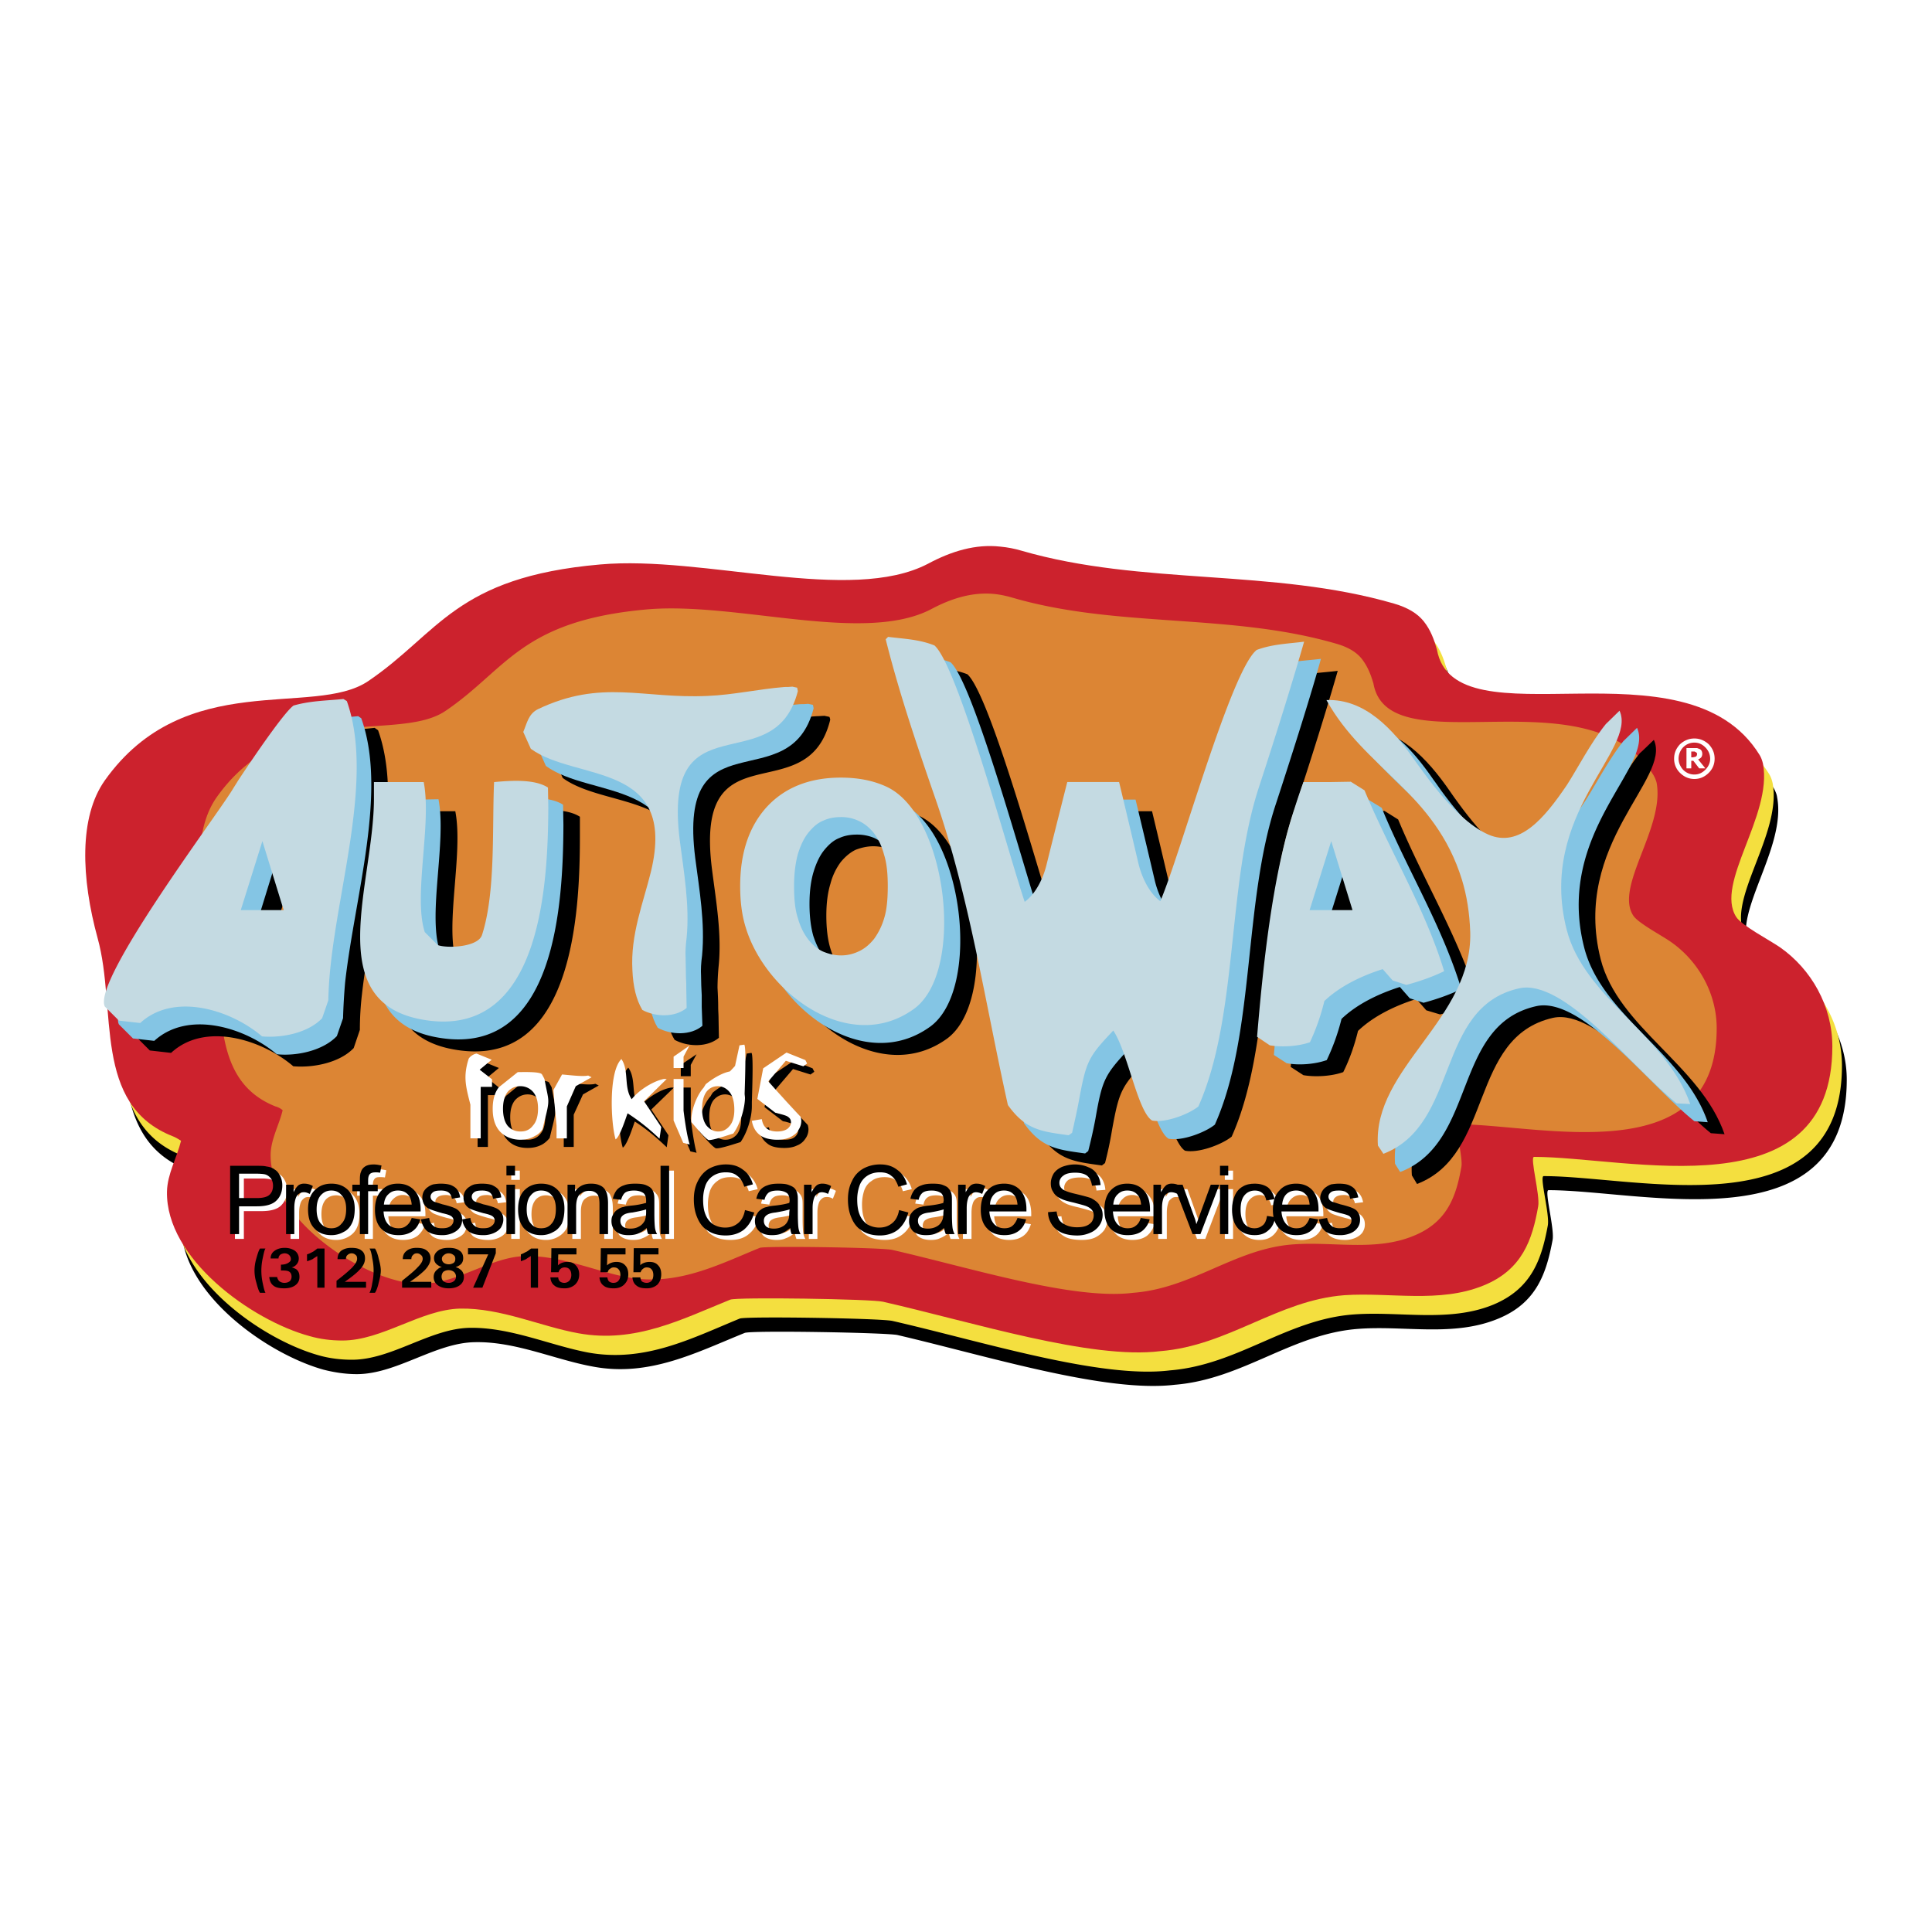
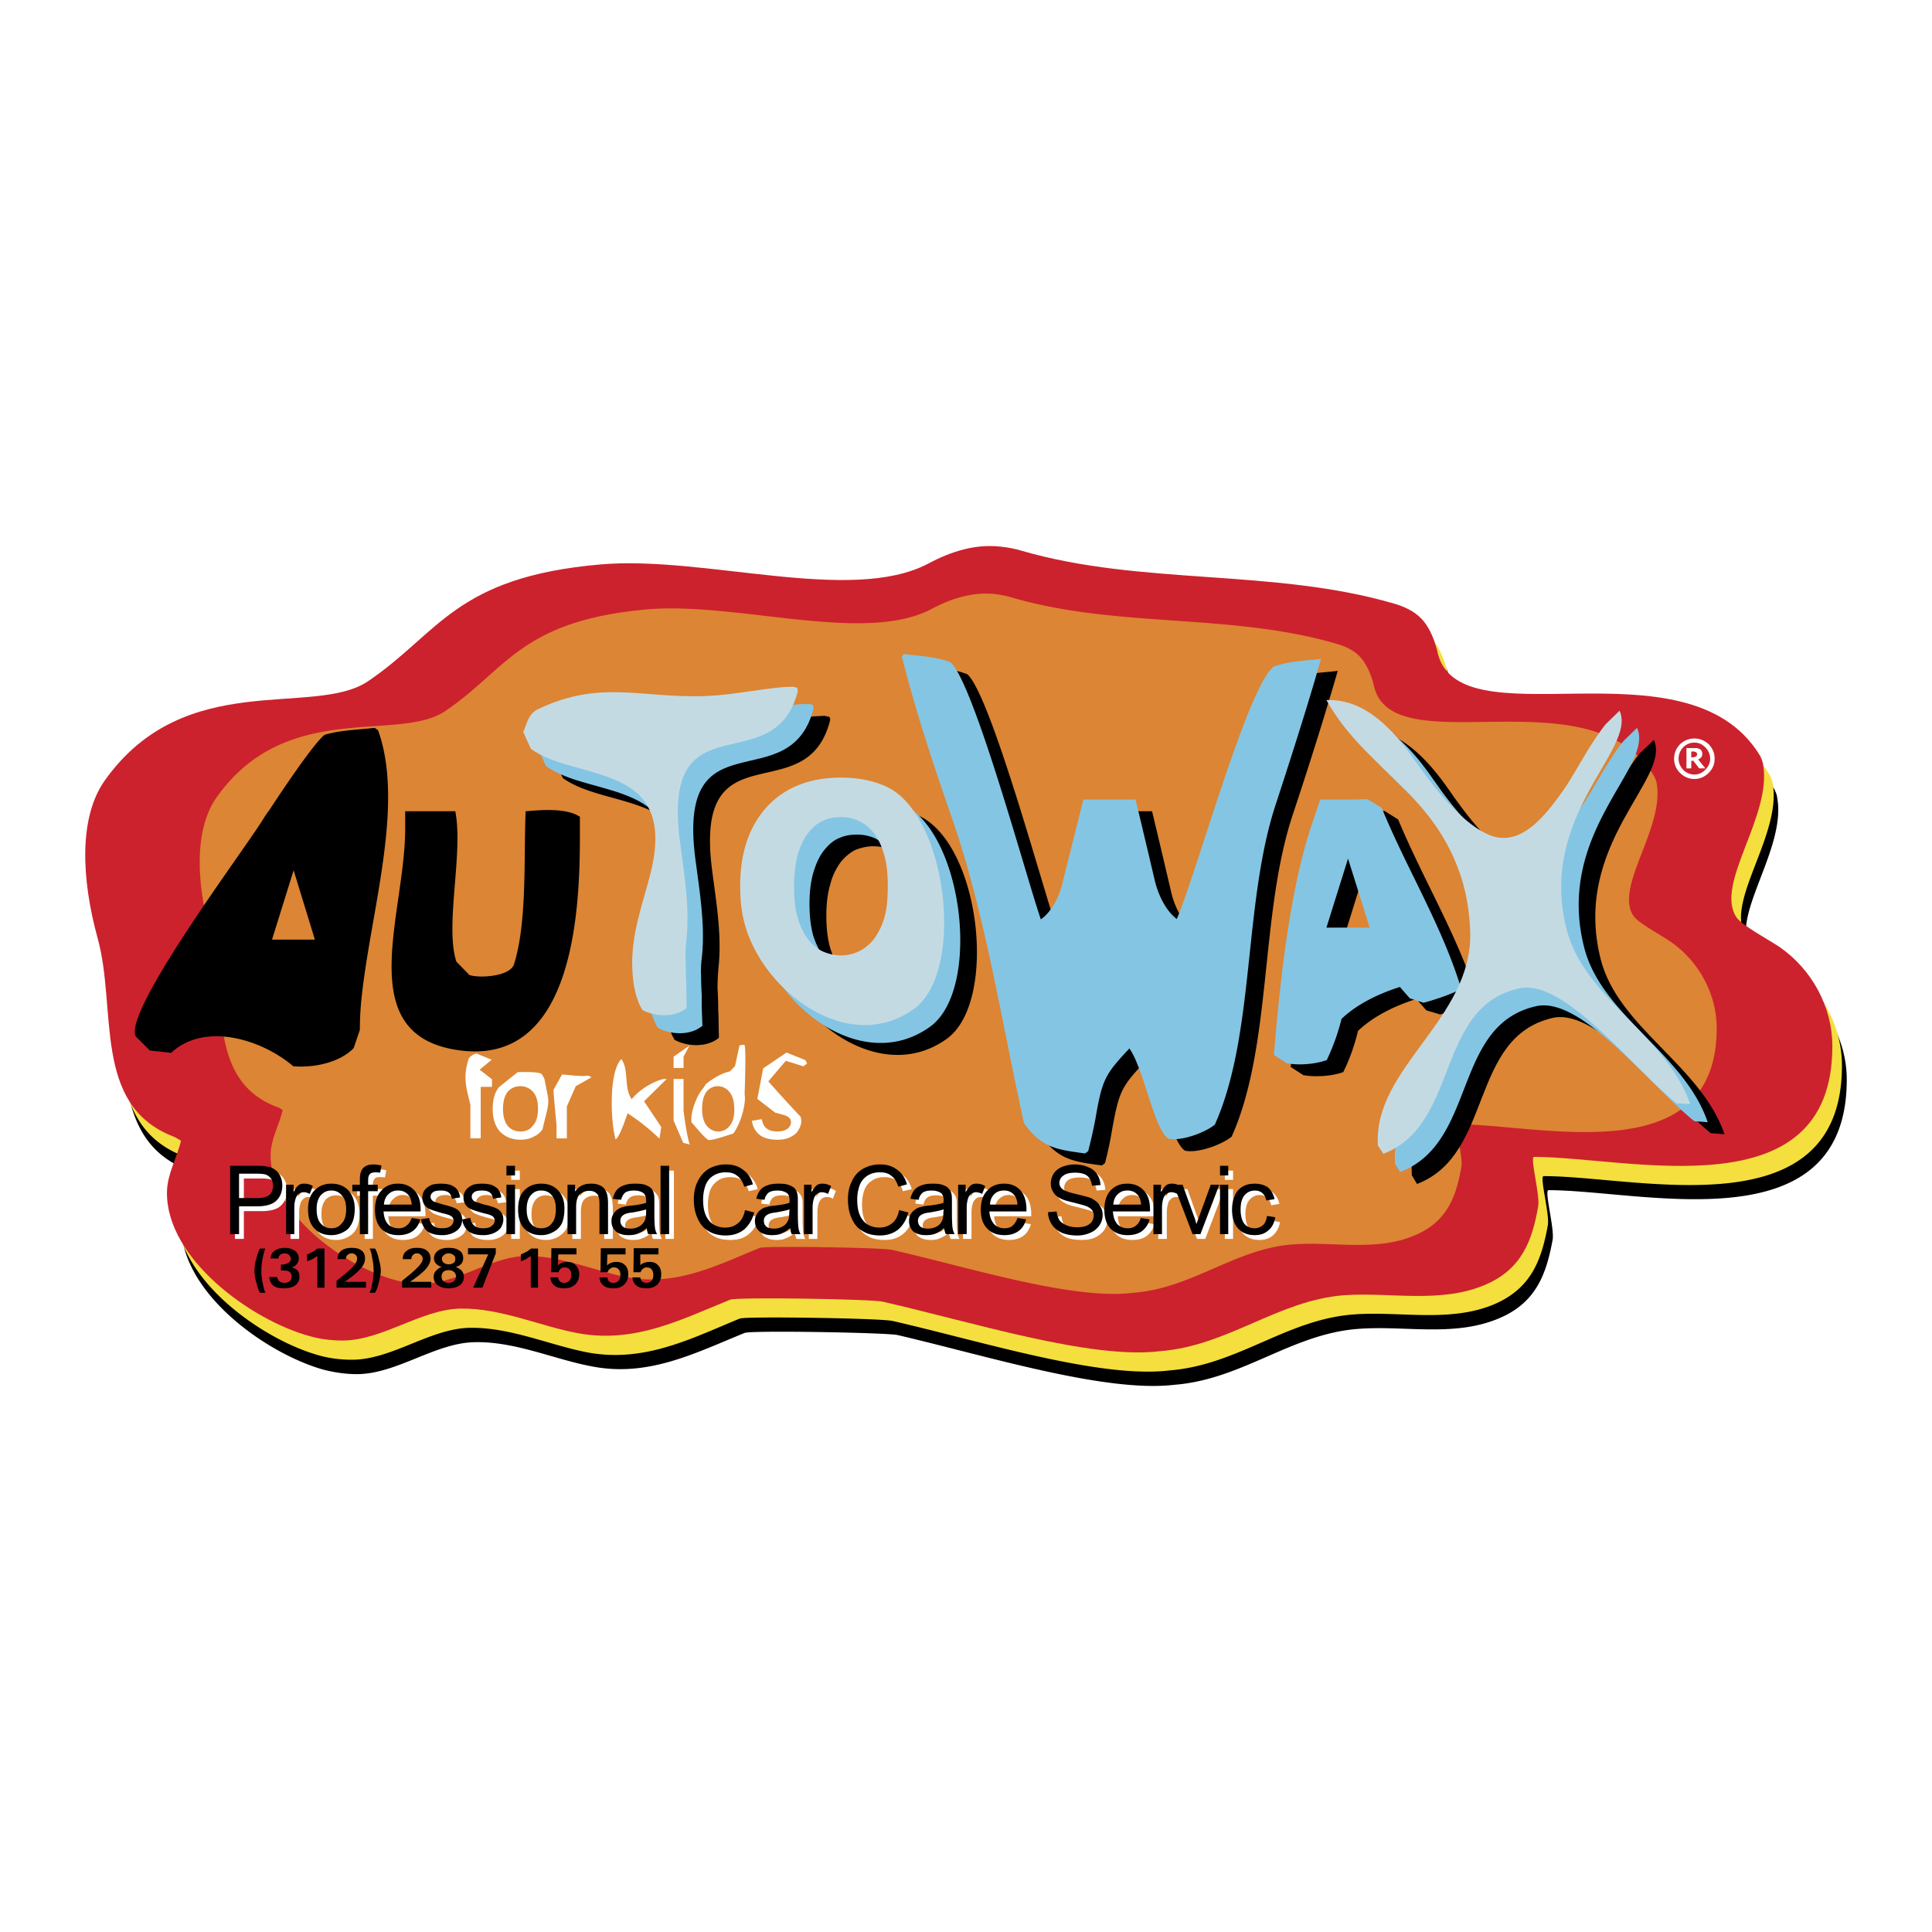
<svg xmlns="http://www.w3.org/2000/svg" width="2500" height="2500" viewBox="0 0 192.756 192.756">
  <g fill-rule="evenodd" clip-rule="evenodd">
    <path fill="#fff" d="M0 0h192.756v192.756H0V0z" />
    <path d="M143.467 65.289c.719.891 1.062 1.883 1.336 2.876 1.713 9.623 24.793-1.472 32.189 10.513.137.274.273.548.309.856.992 5.171-4.795 11.951-2.637 15.273.547.856 3.355 2.33 4.314 3.013 3.15 2.191 5.273 5.926 5.273 9.896 0 16.609-20.375 11.027-29.758 11.027-.445 0 .615 3.836.41 4.965-.615 3.289-1.574 6.301-5.479 7.877-4.418 1.814-9.314.65-13.869.994-6.678.479-11.541 5.033-18.355 5.58-6.918.822-18.697-2.875-27.669-4.965-1.165-.24-14.657-.479-15.239-.205-4.828 1.951-9.52 4.418-15.136 3.355-3.801-.686-7.739-2.533-11.814-2.432-3.938.068-7.773 3.186-11.746 3.186-1.13 0-2.26-.172-3.321-.445-5.753-1.609-14.314-7.74-14.177-14.451.034-1.746.993-3.391 1.37-5.068a4.521 4.521 0 0 0-.822-.445c-8.013-3.15-5.513-12.705-7.465-19.725-1.644-6.027-1.917-12.123.719-15.787 8.013-11.266 20.821-6.198 26.266-9.862 7.054-4.794 8.629-10.376 23.149-11.678 10.375-.925 24.964 3.972 32.703-.068 2.363-1.233 4.76-1.986 7.191-1.712.754.069 1.473.24 2.158.411 12.02 3.527 25.031 1.747 37.154 5.273 1.372.412 2.329.994 2.946 1.748z" />
    <path d="M142.986 63.884c.721.891 1.062 1.884 1.336 2.843 1.748 9.657 24.793-1.473 32.191 10.513.17.274.273.582.342.891.959 5.137-4.828 11.917-2.672 15.239.549.856 3.357 2.329 4.314 3.014 3.186 2.227 5.275 5.924 5.275 9.932 0 16.574-20.377 11.025-29.76 11.025-.445 0 .617 3.801.412 4.932-.617 3.322-1.576 6.301-5.48 7.91-4.383 1.781-9.314.617-13.869.959-6.678.48-11.539 5.033-18.354 5.582-6.918.855-18.697-2.877-27.67-4.932-1.164-.273-14.622-.479-15.239-.24-4.829 1.986-9.486 4.418-15.136 3.391-3.801-.719-7.739-2.533-11.814-2.465-3.938.068-7.773 3.184-11.746 3.184-1.13 0-2.26-.137-3.322-.443-5.753-1.611-14.314-7.74-14.177-14.453.035-1.711.993-3.355 1.404-5.033a2.941 2.941 0 0 0-.856-.445c-8.013-3.184-5.513-12.738-7.465-19.758-1.643-5.996-1.883-12.092.72-15.79 8.013-11.267 20.855-6.198 26.266-9.862C44.74 65.084 46.35 59.502 60.835 58.2c10.376-.924 24.965 4.007 32.704-.068 2.363-1.233 4.76-1.986 7.192-1.712.752.068 1.471.24 2.156.445 12.055 3.493 25.033 1.747 37.156 5.274 1.404.376 2.328.992 2.943 1.745z" fill="#f4df3f" />
    <path d="M142.029 61.967c.719.891 1.061 1.883 1.334 2.842 1.748 9.657 24.828-1.438 32.191 10.513.17.274.273.583.342.891.959 5.171-4.828 11.917-2.672 15.273.549.856 3.357 2.329 4.35 3.014 3.15 2.192 5.24 5.89 5.24 9.897 0 16.607-20.377 11.025-29.76 11.025-.445 0 .617 3.836.412 4.932-.582 3.322-1.576 6.336-5.48 7.91-4.383 1.781-9.279.65-13.869.959-6.643.514-11.539 5.035-18.354 5.582-6.918.855-18.664-2.877-27.67-4.932-1.13-.273-14.622-.479-15.238-.205-4.829 1.953-9.486 4.383-15.137 3.355-3.801-.684-7.705-2.533-11.814-2.465-3.938.104-7.773 3.186-11.745 3.186-1.13 0-2.227-.139-3.288-.445-5.787-1.576-14.348-7.74-14.211-14.418.035-1.746.994-3.391 1.404-5.068-.273-.17-.548-.342-.821-.445-8.048-3.15-5.548-12.703-7.5-19.758-1.644-5.993-1.883-12.089.719-15.753 8.013-11.266 20.855-6.232 26.266-9.896 7.088-4.794 8.664-10.376 23.149-11.643 10.376-.925 24.964 3.972 32.704-.069 2.363-1.267 4.76-1.986 7.225-1.712.719.068 1.439.206 2.123.411 12.055 3.493 25.033 1.746 37.156 5.273 1.403.41 2.327.992 2.944 1.746z" fill="#cc222d" />
    <path d="M135.865 65.734c.615.788.924 1.644 1.164 2.466 1.506 8.39 21.539-1.268 27.943 9.143.137.24.24.479.309.753.82 4.486-4.213 10.376-2.33 13.252.48.753 2.912 2.021 3.768 2.637 2.74 1.917 4.555 5.138 4.555 8.595 0 14.418-17.67 9.59-25.82 9.59-.41 0 .547 3.32.342 4.279-.514 2.877-1.369 5.48-4.76 6.85-3.801 1.576-8.082.549-12.02.855-5.787.412-10.033 4.383-15.957 4.828-5.994.754-16.233-2.498-24.041-4.279-.993-.24-12.705-.412-13.219-.205-4.177 1.711-8.253 3.834-13.149 2.945-3.288-.617-6.712-2.193-10.239-2.123-3.425.066-6.746 2.738-10.205 2.738-.993 0-1.952-.102-2.876-.377-5.034-1.369-12.431-6.711-12.328-12.533.034-1.506.856-2.945 1.198-4.383a1.8 1.8 0 0 0-.719-.377c-6.952-2.773-4.794-11.061-6.472-17.157-1.438-5.205-1.644-10.513.616-13.698 6.952-9.794 18.081-5.411 22.807-8.595 6.129-4.144 7.5-9.006 20.101-10.137 9.007-.787 21.677 3.493 28.389-.034 2.055-1.096 4.145-1.712 6.268-1.507.65.069 1.266.206 1.848.377 10.48 3.048 21.746 1.507 32.293 4.589 1.198.343 2.021.857 2.534 1.508z" fill="#dc8534" />
    <path d="M23.44 123.607v-6.814h2.568c.445 0 .788 0 1.028.033.342.068.616.172.856.344.24.137.411.375.548.65.137.273.206.582.206.924 0 .582-.171 1.062-.548 1.473-.377.41-1.027.617-2.021.617H24.33v2.773h-.89zm.89-3.595h1.781c.582 0 .993-.104 1.233-.309.24-.24.376-.514.376-.924 0-.275-.068-.549-.205-.721-.171-.205-.343-.342-.583-.41a4.377 4.377 0 0 0-.856-.068H24.33v2.432zM28.987 123.607v-4.967h.753v.789c.205-.377.376-.582.548-.719.171-.104.342-.172.548-.172.274 0 .582.102.856.273l-.308.787a1.054 1.054 0 0 0-.616-.17c-.171 0-.342.033-.479.17a.88.88 0 0 0-.308.445c-.103.309-.137.617-.137.994v2.568h-.857v.002zM31.213 121.141c0-.924.274-1.609.753-2.055a2.514 2.514 0 0 1 1.575-.547c.685 0 1.233.24 1.678.686.411.443.65 1.061.65 1.848 0 .617-.103 1.131-.308 1.508-.171.342-.445.615-.822.822a2.404 2.404 0 0 1-1.198.307c-.685 0-1.267-.205-1.678-.65-.445-.447-.65-1.097-.65-1.919zm.856 0c0 .617.137 1.096.411 1.404.274.344.651.48 1.062.48.411 0 .753-.137 1.027-.48.274-.309.445-.787.445-1.438 0-.617-.171-1.062-.445-1.369-.273-.344-.616-.48-1.027-.48-.411 0-.788.137-1.062.445-.273.342-.411.787-.411 1.438zM36.384 123.607v-4.314h-.753v-.652h.753v-.514c0-.342.034-.582.068-.719.103-.238.24-.41.445-.547.205-.137.479-.207.856-.207.24 0 .479.035.788.104l-.137.719c-.171-.033-.343-.033-.514-.033-.24 0-.411.033-.514.17-.103.104-.171.309-.171.584v.443h.959v.652h-.959v4.314h-.821zM41.521 121.998l.89.137a2.306 2.306 0 0 1-.753 1.164c-.377.273-.856.41-1.438.41-.719 0-1.267-.205-1.712-.65-.411-.445-.616-1.061-.616-1.883s.205-1.473.616-1.918c.445-.479.993-.719 1.678-.719.65 0 1.198.24 1.609.686.445.443.65 1.096.65 1.916v.207h-3.698c.035.547.171.959.445 1.266.274.275.617.412 1.027.412.309 0 .583-.068.788-.24.24-.173.411-.411.514-.788zm-2.739-1.336h2.773c-.034-.41-.137-.719-.343-.924-.239-.344-.582-.514-1.027-.514-.377 0-.685.137-.959.41-.273.241-.411.583-.444 1.028zM42.48 122.135l.821-.137c.035.342.171.582.377.752.24.207.514.275.891.275.411 0 .685-.068.89-.24a.715.715 0 0 0 .274-.549.537.537 0 0 0-.274-.445c-.103-.068-.376-.17-.856-.273-.617-.17-1.027-.309-1.267-.41a1.244 1.244 0 0 1-.548-.48 1.302 1.302 0 0 1-.171-.65c0-.205.034-.41.137-.615.103-.172.24-.344.411-.48.137-.068.308-.17.548-.24.206-.068.445-.102.719-.102.377 0 .719.068 1.027.172.274.137.514.273.65.479.137.172.24.445.274.754l-.822.102a.89.89 0 0 0-.308-.582 1.233 1.233 0 0 0-.753-.238c-.376 0-.65.068-.822.205-.171.137-.24.273-.24.445 0 .102.034.205.103.309.068.068.171.17.308.205.068.033.342.102.719.205.616.17 1.027.309 1.267.41.24.104.411.24.548.445.137.172.206.412.206.719 0 .275-.103.514-.24.789-.171.238-.411.41-.719.547s-.651.205-1.027.205c-.651 0-1.165-.137-1.473-.375a1.828 1.828 0 0 1-.65-1.202zM46.589 122.135l.821-.137c.035.342.171.582.377.752.206.207.514.275.891.275.411 0 .685-.068.856-.24a.656.656 0 0 0 .308-.549.537.537 0 0 0-.274-.445c-.103-.068-.411-.17-.856-.273-.617-.17-1.028-.309-1.267-.41a1.244 1.244 0 0 1-.548-.48 1.302 1.302 0 0 1-.171-.65c0-.205.034-.41.137-.615.103-.172.24-.344.411-.48.137-.068.308-.17.548-.24.205-.068.445-.102.719-.102.376 0 .719.068 1.027.172.274.137.514.273.651.479.137.172.239.445.274.754l-.822.102a.89.89 0 0 0-.308-.582 1.315 1.315 0 0 0-.753-.238c-.411 0-.685.068-.822.205-.171.137-.274.273-.274.445 0 .102.034.205.103.309.068.068.205.17.342.205.068.033.308.102.719.205.616.17 1.027.309 1.267.41.206.104.411.24.548.445.137.172.205.412.205.719 0 .275-.103.514-.24.789-.171.238-.411.41-.719.547a2.557 2.557 0 0 1-1.062.205c-.617 0-1.13-.137-1.473-.375a1.96 1.96 0 0 1-.615-1.202zM51.007 117.717v-.924h.856v.924h-.856zm0 5.89v-4.967h.856v4.967h-.856zM52.137 121.141c0-.924.274-1.609.788-2.055a2.35 2.35 0 0 1 1.541-.547c.685 0 1.232.24 1.678.686.445.443.651 1.061.651 1.848 0 .617-.103 1.131-.274 1.508a2.215 2.215 0 0 1-.856.822 2.315 2.315 0 0 1-1.198.307c-.685 0-1.233-.205-1.678-.65-.413-.447-.652-1.097-.652-1.919zm.89 0c0 .617.137 1.096.411 1.404.274.344.616.48 1.027.48s.788-.137 1.062-.48c.274-.309.411-.787.411-1.438 0-.617-.137-1.062-.411-1.369-.274-.344-.65-.48-1.062-.48s-.753.137-1.027.445c-.274.342-.411.787-.411 1.438zM57.102 123.607v-4.967h.753v.721c.376-.549.89-.822 1.575-.822.308 0 .583.068.822.172.274.102.445.238.582.41.103.205.206.41.24.65.034.137.068.412.068.787v3.049h-.856v-3.014c0-.342-.034-.582-.103-.754s-.171-.309-.342-.41c-.171-.104-.342-.137-.583-.137-.342 0-.65.102-.924.342-.24.205-.377.65-.377 1.268v2.705h-.855zM65.013 122.99c-.342.273-.617.445-.925.549-.274.137-.582.17-.924.17-.548 0-.959-.137-1.268-.375a1.4 1.4 0 0 1-.41-1.027c0-.24.034-.48.171-.652.103-.205.239-.377.411-.479.171-.137.377-.24.617-.273.171-.068.411-.104.753-.139.65-.066 1.164-.17 1.472-.307.034-.104.034-.172.034-.205 0-.344-.103-.584-.24-.721-.239-.17-.547-.273-.958-.273s-.685.068-.891.205a1.222 1.222 0 0 0-.411.721l-.822-.104c.068-.342.205-.65.376-.855a1.56 1.56 0 0 1 .719-.48 3.014 3.014 0 0 1 1.13-.205c.445 0 .788.068 1.027.172.274.102.479.205.582.375.137.139.24.344.274.549.034.172.034.41.034.787v1.131c0 .754.034 1.268.068 1.473s.103.41.206.582h-.891a1.708 1.708 0 0 1-.134-.619zm-.069-1.849c-.308.104-.787.207-1.404.309-.342.035-.582.104-.719.172a.865.865 0 0 0-.342.273.69.69 0 0 0-.103.377c0 .24.068.41.239.549.171.17.411.238.753.238.309 0 .617-.068.856-.205.274-.137.445-.342.548-.582.103-.205.137-.48.137-.822l.035-.309zM66.382 123.607v-6.814h.856v6.814h-.856zM74.807 121.209l.924.24c-.205.754-.548 1.301-1.027 1.678-.479.412-1.096.582-1.815.582s-1.335-.137-1.781-.445c-.479-.273-.822-.719-1.062-1.301-.239-.547-.342-1.164-.342-1.814 0-.719.137-1.336.376-1.85a2.898 2.898 0 0 1 1.165-1.232 3.492 3.492 0 0 1 1.678-.412c.685 0 1.232.172 1.712.516.479.375.788.855.959 1.471l-.891.207c-.137-.48-.376-.857-.685-1.062-.274-.24-.65-.342-1.13-.342-.514 0-.958.102-1.301.377a1.984 1.984 0 0 0-.753.992 4.523 4.523 0 0 0-.206 1.336c0 .582.069 1.096.24 1.506.171.445.445.754.787.994a2.38 2.38 0 0 0 1.165.309c.514 0 .925-.137 1.267-.445.377-.278.617-.723.72-1.305zM79.292 122.99c-.308.273-.582.445-.891.549-.273.137-.582.17-.924.17-.548 0-.959-.137-1.268-.375a1.396 1.396 0 0 1-.411-1.027c0-.24.035-.48.137-.652.137-.205.274-.377.445-.479.171-.137.376-.24.616-.273.171-.068.411-.104.753-.139.65-.066 1.164-.17 1.473-.307v-.205c0-.344-.068-.584-.206-.721-.24-.17-.548-.273-.959-.273-.411 0-.719.068-.89.205-.206.137-.343.377-.411.721l-.822-.104c.069-.342.206-.65.376-.855a1.56 1.56 0 0 1 .719-.48 3.017 3.017 0 0 1 1.13-.205c.445 0 .788.068 1.027.172.273.102.479.205.582.375.137.139.24.344.274.549.034.172.034.41.034.787v1.131c0 .754.035 1.268.068 1.473.035.205.103.41.206.582h-.891a3.075 3.075 0 0 1-.167-.619zm-.068-1.849c-.274.104-.753.207-1.37.309-.342.035-.582.104-.719.172-.137.068-.274.137-.343.273a.699.699 0 0 0-.103.377c0 .24.068.41.24.549.171.17.411.238.753.238.309 0 .616-.068.856-.205.273-.137.445-.342.547-.582.103-.205.137-.48.137-.822v-.309h.002zM80.697 123.607v-4.967h.753v.789c.206-.377.377-.582.548-.719.171-.104.343-.172.548-.172.274 0 .548.102.856.273l-.308.787a1.057 1.057 0 0 0-.617-.17c-.171 0-.342.033-.479.17a.88.88 0 0 0-.308.445c-.103.309-.137.617-.137.994v2.568h-.856v.002zM90.182 121.209l.925.24c-.206.754-.548 1.301-1.027 1.678-.514.412-1.096.582-1.815.582s-1.335-.137-1.781-.445c-.479-.273-.822-.719-1.062-1.301-.24-.547-.342-1.164-.342-1.814 0-.719.103-1.336.376-1.85a2.901 2.901 0 0 1 1.164-1.232 3.493 3.493 0 0 1 1.679-.412c.685 0 1.232.172 1.712.516.445.375.787.855.959 1.471l-.891.207c-.137-.48-.376-.857-.685-1.062-.274-.24-.685-.342-1.13-.342-.514 0-.959.102-1.301.377-.377.238-.616.582-.753.992a4.523 4.523 0 0 0-.206 1.336c0 .582.068 1.096.24 1.506.171.445.445.754.788.994.377.205.753.309 1.164.309.514 0 .925-.137 1.268-.445.376-.278.616-.723.718-1.305zM94.668 122.99a2.912 2.912 0 0 1-.891.549c-.274.137-.582.17-.924.17-.548 0-.959-.137-1.267-.375a1.396 1.396 0 0 1-.411-1.027c0-.24.034-.48.137-.652.137-.205.274-.377.445-.479.171-.137.377-.24.617-.273.171-.068.411-.104.753-.139.65-.066 1.164-.17 1.473-.307v-.205c0-.344-.069-.584-.24-.721-.205-.17-.514-.273-.958-.273-.376 0-.685.068-.856.205-.206.137-.343.377-.411.721l-.822-.104c.068-.342.171-.65.342-.855a1.89 1.89 0 0 1 .753-.48 3.014 3.014 0 0 1 1.13-.205c.411 0 .788.068 1.027.172.274.102.48.205.583.375.137.139.24.344.273.549.035.172.035.41.035.787v1.131c0 .754.034 1.268.068 1.473.035.205.103.41.206.582h-.891a2.766 2.766 0 0 1-.171-.619zm-.068-1.849c-.274.104-.754.207-1.37.309-.342.035-.582.104-.719.172-.137.068-.274.137-.343.273a.699.699 0 0 0-.103.377c0 .24.068.41.239.549.171.17.411.238.754.238.308 0 .616-.068.856-.205s.445-.342.548-.582c.103-.205.137-.48.137-.822v-.309h.001zM96.072 123.607v-4.967h.753v.789c.206-.377.377-.582.547-.719.172-.104.344-.172.549-.172.273 0 .547.102.855.273l-.309.787a1.05 1.05 0 0 0-.615-.17c-.172 0-.342.033-.48.17a.878.878 0 0 0-.307.445c-.104.309-.138.617-.138.994v2.568h-.855v.002zM101.996 121.998l.857.137c-.139.479-.377.891-.754 1.164s-.822.41-1.404.41c-.719 0-1.301-.205-1.713-.65-.443-.445-.65-1.061-.65-1.883s.207-1.473.65-1.918c.412-.479.994-.719 1.645-.719.686 0 1.199.24 1.645.686.41.443.615 1.096.615 1.916v.207H99.19c.033.547.205.959.479 1.266a1.39 1.39 0 0 0 1.027.412c.309 0 .549-.068.787-.24.206-.173.376-.411.513-.788zm-2.738-1.336h2.738c-.033-.41-.137-.719-.307-.924-.275-.344-.617-.514-1.027-.514-.412 0-.721.137-.994.41-.24.241-.41.583-.41 1.028zM105.045 121.416l.855-.068c.035.342.137.615.273.855.139.205.377.377.686.514s.65.205 1.062.205c.342 0 .65-.033.889-.137.275-.104.48-.273.617-.445.104-.172.172-.377.172-.582s-.068-.41-.172-.549c-.137-.17-.342-.307-.617-.41a24.391 24.391 0 0 0-1.232-.342c-.615-.137-1.061-.273-1.301-.412-.342-.17-.582-.377-.719-.65-.172-.24-.24-.547-.24-.855 0-.342.068-.65.273-.959.207-.309.48-.514.857-.686.375-.137.787-.24 1.266-.24a3.9 3.9 0 0 1 1.336.24c.377.172.686.412.891.719.205.344.309.686.342 1.098l-.889.068a1.513 1.513 0 0 0-.445-.994c-.275-.205-.686-.309-1.199-.309-.549 0-.959.104-1.199.275-.238.205-.377.445-.377.752 0 .24.068.445.275.582.17.172.615.344 1.334.514a9.029 9.029 0 0 1 1.541.412c.377.205.686.41.857.719.205.273.309.582.309.959 0 .342-.104.686-.309 1.027-.24.309-.514.547-.926.754-.375.17-.82.238-1.301.238-.617 0-1.131-.068-1.541-.238a2.384 2.384 0 0 1-.992-.822 2.279 2.279 0 0 1-.376-1.233zM114.291 121.998l.891.137a2.308 2.308 0 0 1-.754 1.164c-.377.273-.855.41-1.439.41-.719 0-1.301-.205-1.711-.65-.412-.445-.617-1.061-.617-1.883s.205-1.473.617-1.918c.445-.479.992-.719 1.678-.719.65 0 1.199.24 1.609.686.41.443.65 1.096.65 1.916 0 .035 0 .104-.033.207h-3.664c.033.547.17.959.443 1.266.275.275.617.412 1.027.412.309 0 .584-.068.789-.24.241-.173.411-.411.514-.788zm-2.74-1.336h2.773c-.033-.41-.17-.719-.342-.924-.24-.344-.582-.514-1.027-.514-.377 0-.719.137-.959.41-.273.241-.41.583-.445 1.028zM115.557 123.607v-4.967h.754v.789c.205-.377.377-.582.549-.719a.913.913 0 0 1 .514-.172c.309 0 .582.102.891.273l-.309.787a1.057 1.057 0 0 0-.617-.17c-.17 0-.342.033-.479.17-.137.104-.275.24-.309.445-.104.309-.137.617-.137.994v2.568h-.857v.002z" fill="#fff" />
    <path d="M119.428 123.607l-1.85-4.967h.891l1.061 2.98c.104.309.24.65.309.992.104-.238.205-.582.342-.924l1.098-3.049h.855l-1.883 4.967h-.823v.001zM122.201 117.717v-.924h.822v.924h-.822zm0 5.89v-4.967h.822v4.967h-.822zM126.893 121.791l.822.139c-.104.547-.344.992-.686 1.301-.377.342-.822.479-1.369.479-.686 0-1.232-.205-1.645-.65-.41-.445-.615-1.096-.615-1.918 0-.514.102-.992.273-1.402.17-.377.445-.686.787-.891a2.482 2.482 0 0 1 1.199-.309c.547 0 .959.137 1.301.41.342.275.582.686.686 1.164l-.822.139c-.068-.344-.205-.584-.41-.754a1.104 1.104 0 0 0-.721-.273c-.41 0-.752.17-1.027.479-.273.309-.41.787-.41 1.438s.137 1.131.377 1.439c.273.309.615.445.992.445.344 0 .617-.104.857-.309.206-.206.342-.515.411-.927z" fill="#fff" />
-     <path d="M131.139 121.998l.855.137c-.137.479-.375.891-.752 1.164s-.822.41-1.404.41c-.719 0-1.301-.205-1.713-.65-.445-.445-.65-1.061-.65-1.883s.205-1.473.65-1.918c.412-.479.994-.719 1.645-.719.684 0 1.232.24 1.643.686.412.443.617 1.096.617 1.916v.207h-3.699c.035.547.207.959.48 1.266.273.275.615.412 1.027.412.309 0 .547-.068.787-.24.205-.173.377-.411.514-.788zm-2.741-1.336h2.74c-.035-.41-.137-.719-.309-.924-.273-.344-.615-.514-1.027-.514-.41 0-.719.137-.992.41a1.42 1.42 0 0 0-.412 1.028zM132.062 122.135l.822-.137c.068.342.205.582.412.752.205.207.514.275.891.275.375 0 .684-.068.855-.24a.711.711 0 0 0 .273-.549.499.499 0 0 0-.24-.445c-.137-.068-.41-.17-.855-.273-.617-.17-1.061-.309-1.301-.41-.205-.104-.412-.273-.514-.48a1.048 1.048 0 0 1-.205-.65c0-.205.068-.41.17-.615a1.79 1.79 0 0 1 .412-.48c.137-.068.307-.17.514-.24.238-.068.479-.102.719-.102.41 0 .754.068 1.027.172.309.137.514.273.65.479.137.172.24.445.309.754l-.822.102a.929.929 0 0 0-.342-.582c-.172-.137-.412-.238-.754-.238-.377 0-.65.068-.822.205s-.24.273-.24.445c0 .102.035.205.104.309.068.068.172.17.309.205.102.033.342.102.754.205.582.17.992.309 1.232.41.24.104.41.24.547.445.137.172.205.412.205.719 0 .275-.068.514-.238.789-.172.238-.412.41-.719.547a2.508 2.508 0 0 1-1.027.205c-.652 0-1.131-.137-1.473-.375-.344-.278-.549-.689-.653-1.202z" fill="#fff" />
    <path d="M36.11 99.225a30.448 30.448 0 0 0-.206 3.527l-.616 1.814c-1.404 1.473-4.041 1.986-6.027 1.816-3.082-2.637-8.801-4.486-12.191-1.336l-2.123-.24-1.404-1.404c-1.268-2.5 10.787-18.56 12.67-21.608.206-.343.411-.65.651-.959 2.534-3.87 4.828-7.054 5.547-7.534 1.678-.479 3.288-.479 4.966-.685l.342.24c2.638 7.329-.65 17.773-1.609 26.369zm-4.692-5.479l-2.123-6.917-2.157 6.917h4.28zM43.473 80.938h1.952c.822 4.212-1.062 11.369.103 14.999l1.301 1.336c.959.342 4.041.17 4.452-1.062 1.335-4.246.959-10.649 1.164-15.272 1.575-.137 4.041-.342 5.411.548v1.986c0 7.705-.719 22.979-12.157 21.299-10.65-1.539-5.274-13.525-5.274-22.086v-1.747l3.048-.001z" />
    <path d="M71.69 101.621l.035 1.918c-1.13.959-3.083.926-4.417.207-.617-1.027-.959-2.398-1.027-4.008-.206-3.561 1.096-6.746 1.849-9.828 2.706-11.095-7.5-9.006-11.986-12.293l-.753-1.678c.376-.89.479-1.815 1.438-2.26 6.37-3.047 10.479-1.027 16.985-1.335 2.568-.137 5.102-.719 7.67-.89.274 0 .548-.034.788-.034l.479.103c.034.068.103.274.068.343-2.328 9.244-13.629.443-11.779 14.894.411 3.219.993 6.506.65 9.726a24.35 24.35 0 0 0-.103 2.056c.035.65.068 1.301.068 1.951.001.376.035.753.035 1.128z" />
    <path d="M91.586 81.349c6.199 2.705 8.048 18.561 2.876 22.293-6.438 4.623-14.862-1.541-16.848-8.15-.377-1.233-.548-2.603-.548-4.144 0-3.322.89-5.958 2.671-7.911 1.781-1.952 4.246-2.911 7.396-2.911 1.679.001 3.152.275 4.453.823zm.24 10c0-1.233-.103-2.294-.376-3.15-.24-.89-.583-1.61-1.027-2.158-.445-.582-.959-.993-1.507-1.232-.583-.24-1.165-.377-1.781-.377-.616 0-1.198.137-1.746.343-.514.239-1.027.65-1.507 1.232a6.316 6.316 0 0 0-1.027 2.157c-.274.891-.411 1.952-.411 3.185 0 1.301.137 2.363.376 3.185.24.856.616 1.575 1.027 2.123.445.582.959.994 1.541 1.232.548.275 1.164.377 1.746.377.617 0 1.233-.137 1.815-.377.582-.273 1.062-.684 1.473-1.267a6.698 6.698 0 0 0 1.062-2.089c.239-.822.342-1.883.342-3.184z" />
    <path d="M116.859 89.054c.309 1.301 1.061 2.945 2.191 3.801 1.986-4.486 7.088-23.115 9.656-25.136 1.609-.582 3.117-.582 4.76-.788-.959 3.356-2.637 8.801-4.52 14.451-3.254 9.896-2.02 22.978-6.061 32.019-.959.787-3.322 1.678-4.658 1.404-1.438-.926-2.432-6.883-3.869-9.006-2.5 2.637-2.705 3.047-3.424 7.02a36.365 36.365 0 0 1-.686 3.219l-.309.24c-2.74-.377-4.35-.514-6.096-3.014-2.26-10.172-3.869-20.89-7.294-30.752-1.815-5.24-3.596-10.513-4.931-15.821l.24-.24c1.609.206 3.082.206 4.657.822 2.328 2.089 7.5 21.266 9.006 25.649 1.131-.822 1.85-2.397 2.158-3.63.959-3.87 2.088-8.355 2.088-8.355h5.172c.002.001 1.03 4.282 1.92 8.117zM136.104 80.938l2.021-.035 1.369.856c2.535 6.096 6.062 11.78 7.979 18.115a18.582 18.582 0 0 1-3.801 1.336l-1.369-.41-.994-1.131c-2.053.65-4.246 1.678-5.82 3.186-.342 1.402-.822 2.807-1.473 4.109-1.131.41-2.773.514-3.973.307l-1.268-.82c.514-6.576 1.439-16.096 3.699-22.876.547-1.61.891-2.637.891-2.637h2.739zm2.193 12.808l-2.125-6.917-2.156 6.917h4.281z" />
    <path d="M144.666 78.952c.273.411.582.822.855 1.199 2.533 3.493 4.658 5.273 6.369 6.061 3.082 1.335 5.582-1.609 7.842-5 1.027-1.507 2.398-4.247 3.871-6.062.033 0 1.402-1.335 1.402-1.335 1.781 3.87-8.217 10.342-5.307 21.882 1.746 6.849 9.965 10.546 12.361 17.464l-1.369-.102c-4.52-3.666-11.266-12.5-15.752-11.508-8.424 1.918-5.891 13.631-13.561 16.574 0 0-.377-.615-.516-.855-.547-7.738 9.453-12.602 9.213-21.334-.068-1.917-.342-3.629-.822-5.205-2.705-8.801-9.725-11.061-13.561-18.013 3.838-.101 6.68 2.912 8.975 6.234z" />
    <path d="M171.068 75.699c0 .548-.205 1.027-.582 1.404-.412.411-.891.616-1.439.616-.547 0-1.027-.206-1.438-.616a1.939 1.939 0 0 1-.582-1.404c0-.582.205-1.027.582-1.438.41-.376.891-.582 1.438-.582.549 0 1.027.206 1.439.582.377.41.582.856.582 1.438zm-.445 0c0-.445-.172-.822-.48-1.13-.307-.309-.65-.479-1.096-.479s-.82.171-1.129.479a1.673 1.673 0 0 0-.445 1.13c0 .411.172.788.445 1.096.309.309.684.479 1.129.479s.789-.171 1.096-.479c.308-.308.48-.685.48-1.096zm-.48.959h-.615l-.582-.753h-.207v.753h-.479v-2.021h1.063c.102.034.17.068.273.103a.423.423 0 0 1 .172.171.66.66 0 0 1 .068.273.614.614 0 0 1-.104.377.803.803 0 0 1-.309.205l.72.892zm-.821-1.439c0-.034-.035-.068-.035-.103-.033-.034-.068-.068-.104-.068-.033-.034-.068-.034-.102-.069h-.344v.583h.139c.068 0 .137-.034.17-.034a.273.273 0 0 0 .172-.068c.035 0 .035-.035.068-.069.001-.069.036-.103.036-.172z" fill="#fff" />
    <path d="M22.96 123.127v-6.814h2.568c.445 0 .822 0 1.062.068.308.035.616.137.822.309.24.137.411.377.548.65s.206.582.206.926c0 .582-.171 1.096-.548 1.473-.377.41-1.027.615-1.986.615h-1.78v2.773h-.892zm.891-3.596h1.78c.582 0 .993-.102 1.233-.307.24-.207.376-.514.376-.926 0-.273-.068-.514-.205-.719-.171-.205-.343-.342-.583-.41-.137-.035-.445-.07-.856-.07H23.85v2.432h.001zM28.542 123.127v-4.93h.753v.752c.171-.377.343-.582.514-.719a.995.995 0 0 1 .548-.137c.274 0 .583.068.856.24l-.309.787c-.205-.104-.376-.172-.582-.172s-.377.068-.514.172-.24.24-.308.445c-.103.309-.137.617-.137.992v2.568h-.821v.002zM30.734 120.662c0-.924.274-1.609.788-2.021.411-.375.924-.547 1.541-.547.685 0 1.233.205 1.678.65.411.445.651 1.062.651 1.85 0 .615-.103 1.129-.309 1.506-.171.344-.445.65-.821.822a2.412 2.412 0 0 1-1.199.309c-.685 0-1.267-.205-1.678-.65-.446-.446-.651-1.097-.651-1.919zm.856 0c0 .615.137 1.096.411 1.404.308.342.65.479 1.062.479.411 0 .753-.137 1.027-.479.308-.309.445-.789.445-1.439 0-.615-.137-1.061-.445-1.369-.274-.342-.617-.479-1.027-.479-.411 0-.753.137-1.062.479-.274.308-.411.787-.411 1.404z" />
    <path d="M35.905 123.127v-4.279h-.753v-.65h.753v-.549c0-.309.034-.582.103-.719.069-.24.206-.412.411-.549s.479-.205.856-.205c.24 0 .479.035.788.104l-.137.719c-.171-.035-.343-.035-.479-.035-.274 0-.445.068-.548.172s-.171.309-.171.582v.48h.959v.65h-.959v4.279h-.823z" />
    <path d="M41.076 121.518l.856.137c-.137.514-.377.891-.754 1.166-.376.273-.856.41-1.404.41-.753 0-1.301-.205-1.747-.65-.411-.445-.616-1.062-.616-1.883 0-.822.205-1.473.65-1.918.411-.48.959-.686 1.644-.686.651 0 1.199.205 1.61.65.445.445.651 1.096.651 1.918v.205h-3.699c.034.549.171.959.445 1.268.274.273.616.41 1.062.41.274 0 .548-.068.753-.238.24-.172.411-.412.549-.789zm-2.774-1.334h2.774c-.034-.412-.137-.721-.309-.926-.273-.342-.616-.479-1.062-.479-.376 0-.685.102-.958.375-.274.241-.411.617-.445 1.03zM42 121.654l.822-.137c.034.344.171.582.376.754.24.205.514.273.925.273.376 0 .65-.068.856-.238a.722.722 0 0 0 .274-.549.534.534 0 0 0-.274-.445c-.103-.068-.376-.172-.856-.273-.582-.172-1.027-.309-1.267-.412a1.236 1.236 0 0 1-.548-.479 1.307 1.307 0 0 1-.171-.65c0-.205.034-.412.137-.617.103-.17.24-.342.411-.445.137-.102.309-.205.548-.273.24-.035.479-.068.719-.068.376 0 .719.033 1.027.137.308.137.514.273.651.48.137.17.24.443.273.752l-.821.137c-.035-.273-.137-.479-.309-.615-.171-.137-.445-.205-.753-.205-.377 0-.651.033-.822.17-.171.137-.24.275-.24.445 0 .104.035.205.103.309.068.068.171.172.308.205.068.035.342.104.753.24.582.137.993.273 1.232.377.24.102.411.238.548.445.138.17.206.41.206.719 0 .273-.068.547-.239.787s-.411.412-.719.549a2.505 2.505 0 0 1-1.027.205c-.651 0-1.13-.137-1.473-.377-.341-.275-.547-.687-.65-1.201zM46.109 121.654l.822-.137c.034.344.171.582.376.754.24.205.514.273.89.273.411 0 .685-.068.856-.238a.661.661 0 0 0 .308-.549.534.534 0 0 0-.274-.445c-.103-.068-.376-.172-.856-.273-.616-.172-1.027-.309-1.268-.412a1.239 1.239 0 0 1-.547-.479 1.307 1.307 0 0 1-.171-.65c0-.205.034-.412.137-.617.103-.17.239-.342.411-.445.137-.102.309-.205.548-.273.206-.035.445-.068.719-.068.376 0 .719.033 1.027.137.274.137.514.273.651.48.137.17.239.443.273.752l-.821.137c-.035-.273-.137-.479-.309-.615-.171-.137-.445-.205-.753-.205-.377 0-.651.033-.822.17s-.24.275-.24.445c0 .104.035.205.103.309.034.068.171.172.308.205.068.035.342.104.719.24.617.137 1.028.273 1.267.377.24.102.411.238.548.445.137.17.206.41.206.719 0 .273-.103.547-.24.787-.171.24-.411.412-.719.549a2.557 2.557 0 0 1-1.062.205c-.616 0-1.13-.137-1.438-.377-.34-.275-.58-.687-.649-1.201zM50.527 117.271v-.959h.856v.959h-.856zm0 5.856v-4.93h.856v4.93h-.856zM51.691 120.662c0-.924.24-1.609.753-2.021.411-.375.959-.547 1.541-.547.685 0 1.267.205 1.678.65.445.445.651 1.062.651 1.85 0 .615-.103 1.129-.274 1.506-.206.344-.479.65-.856.822a2.316 2.316 0 0 1-1.198.309c-.685 0-1.232-.205-1.678-.65-.411-.446-.617-1.097-.617-1.919zm.856 0c0 .615.137 1.096.411 1.404.274.342.616.479 1.027.479.445 0 .788-.137 1.062-.479.274-.309.411-.789.411-1.439 0-.615-.137-1.061-.411-1.369-.274-.342-.616-.479-1.062-.479-.411 0-.753.137-1.027.479-.273.308-.411.787-.411 1.404zM56.623 123.127v-4.93h.753v.684c.377-.547.891-.787 1.576-.787.308 0 .582.033.821.137.274.104.445.24.583.445.103.172.206.377.24.617.034.137.068.41.068.787v3.047h-.856v-3.014c0-.342-.034-.582-.103-.752-.034-.172-.171-.309-.342-.412-.171-.102-.342-.137-.582-.137a1.36 1.36 0 0 0-.925.342c-.24.207-.376.652-.376 1.268v2.705h-.857zM64.533 122.512a3.467 3.467 0 0 1-.924.582c-.274.102-.583.137-.925.137-.548 0-.959-.137-1.233-.377-.308-.273-.445-.617-.445-1.027 0-.24.034-.445.171-.65a1.14 1.14 0 0 1 .411-.479c.205-.139.376-.24.616-.275.171-.068.411-.102.753-.137a8.15 8.15 0 0 0 1.507-.273v-.24c0-.342-.103-.582-.24-.719-.24-.172-.548-.273-.959-.273s-.685.068-.89.205c-.171.137-.309.377-.411.719l-.822-.104a2.17 2.17 0 0 1 .376-.855c.171-.205.411-.377.719-.479.342-.139.719-.172 1.13-.172.445 0 .788.033 1.062.137.24.104.445.205.583.377.103.137.206.342.24.582.034.137.034.377.034.754v1.129c0 .754.034 1.268.068 1.473s.103.412.206.582h-.89a1.66 1.66 0 0 1-.137-.617zm-.068-1.85c-.308.102-.788.205-1.37.309-.377.033-.617.102-.754.17a.86.86 0 0 0-.342.275.687.687 0 0 0-.103.375c0 .24.069.412.24.584.171.137.445.205.753.205.342 0 .616-.068.856-.205.274-.139.445-.344.582-.584.068-.17.137-.479.137-.82v-.309h.001zM65.903 123.127v-6.815h.856v6.815h-.856zM74.327 120.73l.924.24c-.205.752-.548 1.301-1.027 1.711-.479.377-1.096.582-1.814.582-.72 0-1.336-.17-1.781-.479-.479-.273-.821-.719-1.062-1.301-.24-.549-.342-1.164-.342-1.816 0-.719.137-1.334.411-1.848.274-.549.65-.959 1.13-1.234a3.49 3.49 0 0 1 1.678-.41c.685 0 1.232.172 1.712.549.479.342.788.82.959 1.438l-.856.24c-.171-.514-.411-.891-.719-1.096-.274-.24-.651-.344-1.13-.344-.514 0-.959.137-1.302.377a1.94 1.94 0 0 0-.753 1.027 4.148 4.148 0 0 0-.206 1.301c0 .584.068 1.096.24 1.508.171.445.445.754.787.992.377.207.754.309 1.165.309.514 0 .924-.137 1.301-.445.343-.273.582-.719.685-1.301zM78.847 122.512a4.098 4.098 0 0 1-.924.582c-.274.102-.583.137-.925.137-.548 0-.958-.137-1.233-.377-.308-.273-.445-.617-.445-1.027 0-.24.034-.445.171-.65.103-.205.239-.377.411-.479.171-.139.376-.24.617-.275.171-.068.411-.102.753-.137.651-.068 1.165-.172 1.473-.273.034-.137.034-.205.034-.24 0-.342-.103-.582-.239-.719-.24-.172-.548-.273-.959-.273s-.685.068-.891.205a1.222 1.222 0 0 0-.411.719l-.821-.104a2.17 2.17 0 0 1 .376-.855c.171-.205.411-.377.719-.479.342-.139.719-.172 1.13-.172.445 0 .788.033 1.027.137.274.104.479.205.616.377.103.137.206.342.24.582.035.137.035.377.035.754v1.129c0 .754.034 1.268.068 1.473.034.205.103.412.205.582h-.89a1.66 1.66 0 0 1-.137-.617zm-.068-1.85c-.308.102-.787.205-1.404.309-.343.033-.583.102-.719.17s-.24.137-.343.275a.687.687 0 0 0-.103.375c0 .24.068.412.24.584.171.137.445.205.753.205.342 0 .617-.068.856-.205.274-.139.445-.344.548-.584.103-.17.137-.479.137-.82l.035-.309zM80.217 123.127v-4.93h.753v.752c.206-.377.376-.582.548-.719a.993.993 0 0 1 .548-.137c.274 0 .548.068.856.24l-.308.787a1.382 1.382 0 0 0-.617-.172.81.81 0 0 0-.479.172.873.873 0 0 0-.308.445c-.103.309-.137.617-.137.992v2.568h-.856v.002zM89.703 120.73l.924.24c-.205.752-.548 1.301-1.027 1.711-.479.377-1.096.582-1.815.582s-1.335-.17-1.781-.479c-.479-.273-.822-.719-1.062-1.301-.24-.549-.343-1.164-.343-1.816 0-.719.138-1.334.411-1.848.24-.549.65-.959 1.13-1.234a3.49 3.49 0 0 1 1.678-.41c.685 0 1.233.172 1.712.549.479.342.788.82.959 1.438l-.856.24c-.171-.514-.411-.891-.719-1.096-.274-.24-.651-.344-1.13-.344-.514 0-.958.137-1.301.377a1.94 1.94 0 0 0-.753 1.027 4.148 4.148 0 0 0-.206 1.301c0 .584.069 1.096.24 1.508.171.445.445.754.787.992.377.207.753.309 1.165.309.514 0 .924-.137 1.301-.445.344-.273.583-.719.686-1.301zM94.189 122.512a3.313 3.313 0 0 1-.891.582c-.273.102-.582.137-.924.137-.548 0-.959-.137-1.267-.377a1.393 1.393 0 0 1-.411-1.027c0-.24.034-.445.137-.65.137-.205.274-.377.445-.479.171-.139.376-.24.616-.275.171-.068.411-.102.753-.137.65-.068 1.165-.172 1.473-.273 0-.137.034-.205.034-.24 0-.342-.103-.582-.24-.719-.24-.172-.548-.273-.959-.273-.411 0-.685.068-.89.205a1.217 1.217 0 0 0-.411.719l-.822-.104c.068-.342.206-.615.376-.855.171-.205.411-.377.719-.479.342-.139.719-.172 1.13-.172.445 0 .787.033 1.027.137.273.104.479.205.582.377.137.137.239.342.274.582.034.137.034.377.034.754v1.129c0 .754.034 1.268.069 1.473.034.205.103.412.205.582h-.888a2.71 2.71 0 0 1-.171-.617zm-.034-1.85c-.309.102-.788.205-1.404.309-.342.033-.582.102-.719.17a.863.863 0 0 0-.343.275.687.687 0 0 0-.103.375c0 .24.068.412.24.584.171.137.411.205.753.205.308 0 .616-.068.856-.205.274-.139.445-.344.548-.584.103-.17.137-.479.137-.82l.035-.309zM95.593 123.127v-4.93h.753v.752c.206-.377.377-.582.548-.719a.994.994 0 0 1 .547-.137c.275 0 .549.068.857.24l-.309.787a1.375 1.375 0 0 0-.617-.172.812.812 0 0 0-.479.172.873.873 0 0 0-.308.445c-.103.309-.137.617-.137.992v2.568h-.855v.002zM101.518 121.518l.855.137c-.137.514-.377.891-.752 1.166-.377.273-.822.41-1.404.41-.721 0-1.303-.205-1.713-.65-.445-.445-.65-1.062-.65-1.883 0-.822.205-1.473.65-1.918.41-.48.992-.686 1.678-.686.65 0 1.199.205 1.609.65s.617 1.096.617 1.918v.205h-3.699c.035.549.205.959.48 1.268.273.273.615.41 1.027.41.307 0 .582-.068.787-.238.206-.172.378-.412.515-.789zm-2.741-1.334h2.74c-.035-.412-.137-.721-.309-.926-.273-.342-.617-.479-1.027-.479s-.719.102-.992.375c-.24.241-.412.617-.412 1.03zM104.564 120.936l.857-.068c.033.342.137.617.273.855.137.207.377.377.686.514.307.139.684.207 1.061.207.342 0 .65-.035.926-.137.238-.104.443-.24.582-.445.102-.172.17-.377.17-.584 0-.205-.033-.375-.17-.547-.139-.172-.344-.309-.617-.41-.172-.068-.582-.172-1.232-.344-.617-.137-1.062-.273-1.301-.41-.344-.172-.584-.377-.721-.65-.17-.24-.238-.514-.238-.857 0-.342.102-.65.273-.959.205-.307.479-.514.855-.684.377-.137.789-.24 1.268-.24.514 0 .959.104 1.336.273.377.137.684.377.891.721.205.307.307.65.342 1.061l-.855.068c-.068-.445-.207-.754-.48-.992-.273-.207-.686-.309-1.199-.309-.547 0-.957.102-1.197.309a.845.845 0 0 0-.377.719c0 .24.104.445.273.582.172.172.617.342 1.369.514.721.172 1.234.309 1.508.41.377.207.686.412.855.721.207.273.309.582.309.957 0 .377-.102.721-.309 1.027a2.039 2.039 0 0 1-.924.754 3.143 3.143 0 0 1-1.301.273c-.617 0-1.131-.102-1.541-.273-.412-.205-.754-.445-.994-.822s-.378-.789-.378-1.234zM113.811 121.518l.891.137a2.17 2.17 0 0 1-.754 1.166c-.375.273-.855.41-1.438.41-.719 0-1.268-.205-1.713-.65-.41-.445-.615-1.062-.615-1.883 0-.822.205-1.473.615-1.918.445-.48.994-.686 1.678-.686.652 0 1.199.205 1.611.65.445.445.65 1.096.65 1.918v.205h-3.699c.035.549.172.959.445 1.268.273.273.617.41 1.027.41.309 0 .582-.068.787-.238.241-.172.413-.412.515-.789zm-2.739-1.334h2.773c-.035-.412-.137-.721-.309-.926-.273-.342-.617-.479-1.062-.479-.375 0-.684.102-.957.375-.275.241-.412.617-.445 1.03zM115.078 123.127v-4.93h.754v.752c.205-.377.377-.582.547-.719a1 1 0 0 1 .549-.137c.273 0 .547.068.855.24l-.309.787a1.375 1.375 0 0 0-.615-.172c-.172 0-.344.068-.48.172s-.238.24-.309.445c-.102.309-.137.617-.137.992v2.568h-.855v.002z" />
    <path d="M118.982 123.127l-1.885-4.93h.891l1.062 2.943c.137.344.24.65.309.994.102-.24.205-.549.342-.926l1.096-3.012h.855l-1.883 4.93h-.787v.001zM121.721 117.271v-.959h.822v.959h-.822zm0 5.856v-4.93h.822v4.93h-.822zM126.414 121.312l.82.137c-.102.549-.307.994-.684 1.301-.377.344-.822.48-1.371.48-.684 0-1.232-.205-1.643-.65-.412-.445-.617-1.062-.617-1.918 0-.514.104-.994.273-1.369.172-.412.445-.721.822-.926.342-.205.754-.273 1.164-.273.549 0 .994.137 1.336.377.309.273.549.684.65 1.164l-.822.137c-.068-.342-.205-.582-.41-.754-.205-.17-.445-.238-.719-.238-.412 0-.754.137-1.027.445-.273.307-.412.787-.412 1.438s.139 1.129.377 1.438c.275.309.617.445 1.027.445.309 0 .582-.102.822-.309.207-.171.344-.479.414-.925z" />
-     <path d="M130.66 121.518l.855.137c-.137.514-.377.891-.754 1.166-.377.273-.822.41-1.404.41-.719 0-1.301-.205-1.711-.65-.445-.445-.65-1.062-.65-1.883 0-.822.205-1.473.65-1.918.41-.48.992-.686 1.678-.686.65 0 1.199.205 1.609.65s.615 1.096.615 1.918v.205h-3.697c.035.549.205.959.479 1.268a1.4 1.4 0 0 0 1.027.41c.309 0 .582-.068.789-.238.206-.172.377-.412.514-.789zm-2.74-1.334h2.74c-.035-.412-.137-.721-.309-.926-.273-.342-.617-.479-1.027-.479-.377 0-.719.102-.994.375-.238.241-.377.617-.41 1.03zM131.584 121.654l.822-.137c.068.344.205.582.41.754.205.205.514.273.891.273s.686-.068.855-.238c.207-.139.275-.344.275-.549a.497.497 0 0 0-.24-.445c-.104-.068-.41-.172-.855-.273-.617-.172-1.027-.309-1.268-.412-.24-.102-.445-.273-.549-.479a1.052 1.052 0 0 1-.205-.65c0-.205.068-.412.172-.617.102-.17.24-.342.41-.445a1.83 1.83 0 0 1 .514-.273c.24-.035.48-.068.754-.068.377 0 .719.033.992.137.309.137.514.273.652.48.137.17.238.443.307.752l-.82.137c-.035-.273-.139-.479-.344-.615-.17-.137-.41-.205-.754-.205-.375 0-.65.033-.82.17-.172.137-.24.275-.24.445 0 .104.033.205.104.309.068.068.17.172.307.205.104.035.344.104.754.24.582.137.994.273 1.232.377.24.102.445.238.549.445.137.17.205.41.205.719 0 .273-.068.547-.24.787-.17.24-.377.412-.684.549a2.675 2.675 0 0 1-1.062.205c-.65 0-1.131-.137-1.473-.377-.342-.275-.547-.687-.651-1.201zM47.651 114.43v-3.391c-.445-1.781-.753-2.773-.171-4.588.137-.24.514-.48.788-.514l1.507.615-1.199.994s1.233.959 1.233.992v.719h-1.13v5.172h-1.028v.001zM49.876 111.451c0-.891.206-1.611.617-2.125l1.883-1.541c.411 0 2.123-.068 2.397.207.034.068.274.479.274.514.377 2.26.582 1.883 0 4.178l-.206.855c-.206.24-.445.479-.753.65-.445.24-.924.342-1.438.342-.821 0-1.506-.238-2.02-.787-.514-.514-.754-1.301-.754-2.293zm1.028 0c0 .752.171 1.334.479 1.711.343.377.753.549 1.267.549.48 0 .925-.172 1.233-.549.342-.377.514-.959.514-1.746 0-.719-.171-1.268-.514-1.645-.343-.377-.753-.582-1.233-.582-.513 0-.924.205-1.267.582-.308.377-.479.926-.479 1.68zM56.246 114.43v-1.301c-.068-.822-.274-2.33-.308-3.527l.856-1.576c.582.068 2.054.275 2.603.104l.342.172-1.575.889-.924 2.021v3.219h-.994v-.001zM66.69 113.266l-.171 1.197c-.958-.924-2.054-1.848-3.185-2.568-.171.445-.753 2.33-1.198 2.604-.514-1.609-.719-6.746.548-7.979.822 1.129.24 2.807 1.062 4.006.65-.891 2.123-1.85 3.219-2.02h.274l-2.26 2.191c-.001 0 .992 1.473 1.711 2.569zM67.923 107.375v-1.131l1.575-1.061-.582 1.061v1.131h-.993zm.994 4.246s.274 2.363.582 3.391l-.616-.137-.959-2.26v-4.109h.993v3.115zM75.012 109.943v.445c0 1.131-.479 2.637-1.13 3.561-.479.139-2.055.686-2.465.617-.411-.205-1.37-1.369-1.712-1.746-.103-1.062.479-2.672 1.199-3.459.103-.205.205-.342.239-.377.754-.615 1.644-1.096 2.397-1.268.239-.273.514-.547.514-.547l.445-2.055.479-.068c.171.241.103 2.706.034 4.897zm-4.246 1.508c0 .752.171 1.334.479 1.711s.685.549 1.13.549c.445 0 .822-.172 1.13-.514.308-.377.445-.926.445-1.645 0-.822-.137-1.404-.445-1.781s-.719-.582-1.165-.582c-.445 0-.822.205-1.13.549-.307.377-.444.959-.444 1.713zM75.731 112.648l.993-.172c.068.412.206.721.479.926.24.205.582.309 1.062.309.445 0 .788-.068 1.027-.273.206-.172.342-.412.342-.652 0-.238-.103-.41-.308-.547-.137-.068-.479-.207-1.027-.344a.489.489 0 0 1-.24-.068l-1.781-1.369.548-3.047 2.363-1.576 1.883.754.171.342-.377.273-1.747-.547-1.781 2.088c1.096 1.164 2.158 2.33 3.253 3.494.035.137.069.273.069.445 0 .307-.103.65-.309.924a1.708 1.708 0 0 1-.856.686c-.342.17-.788.238-1.233.238-.787 0-1.37-.137-1.746-.479-.408-.309-.682-.787-.785-1.405z" />
    <path d="M46.932 113.574v-3.357c-.445-1.779-.753-2.773-.171-4.588.137-.24.514-.48.788-.514l1.507.615-1.199.994 1.233.959v.754h-1.13v5.137h-1.028zM49.157 110.629c0-.926.206-1.645.617-2.158l1.883-1.506c.411 0 2.158-.068 2.397.205.034.033.274.479.274.514.411 2.26.582 1.883 0 4.143l-.206.857c-.205.273-.445.514-.753.65-.445.273-.925.377-1.438.377-.822 0-1.507-.273-2.021-.789-.513-.547-.753-1.301-.753-2.293zm1.028 0c0 .752.171 1.336.48 1.711.342.377.753.549 1.267.549s.925-.172 1.233-.582c.342-.377.514-.926.514-1.713 0-.719-.171-1.301-.514-1.678a1.658 1.658 0 0 0-1.233-.547c-.514 0-.924.17-1.267.547-.309.377-.48.959-.48 1.713zM55.527 113.574v-1.268c-.068-.855-.239-2.363-.308-3.562l.856-1.541c.582.035 2.055.24 2.603.104l.343.172-1.576.891-.89 2.02v3.186h-1.028v-.002zM65.971 112.443l-.171 1.164a20.734 20.734 0 0 0-3.185-2.533c-.171.445-.753 2.328-1.198 2.602-.479-1.609-.719-6.746.582-8.014.788 1.166.206 2.809 1.027 4.008.651-.855 2.123-1.814 3.219-2.021h.273l-2.26 2.227c.001-.001.994 1.472 1.713 2.567zM67.204 106.553v-1.129l1.576-1.096-.583 1.096v1.129h-.993zm.993 4.246s.274 2.363.617 3.391l-.651-.172-.959-2.225v-4.145h.993v3.151zM74.292 109.088c0 .17.035.307.035.479-.035 1.131-.514 2.637-1.165 3.527-.479.137-2.021.686-2.465.65-.411-.205-1.37-1.404-1.712-1.779-.103-1.027.514-2.672 1.199-3.426.137-.205.206-.342.24-.377.753-.615 1.678-1.129 2.397-1.266.274-.275.514-.549.514-.549l.445-2.055.48-.068c.17.241.101 2.706.032 4.864zm-4.246 1.541c0 .752.171 1.336.479 1.711.343.377.719.549 1.13.549.445 0 .822-.172 1.13-.549.308-.342.479-.889.479-1.609 0-.822-.171-1.404-.479-1.779-.308-.377-.719-.582-1.164-.582-.446 0-.822.17-1.13.547-.273.376-.445.923-.445 1.712zM75.012 111.826l.994-.17c.068.41.205.719.479.924.24.205.617.309 1.062.309.446 0 .788-.104 1.027-.273.24-.207.342-.412.342-.65 0-.24-.103-.412-.308-.549-.137-.104-.479-.205-1.027-.342-.069-.035-.171-.035-.24-.068l-1.78-1.371.582-3.047 2.329-1.576 1.883.754.171.342-.377.275-1.747-.549-1.746 2.055a156.055 156.055 0 0 0 3.219 3.527c.035.104.069.273.069.41 0 .344-.103.65-.309.959-.171.309-.479.514-.822.686-.376.172-.788.24-1.267.24-.753 0-1.37-.172-1.747-.48-.41-.31-.684-.789-.787-1.406z" fill="#fff" />
-     <path d="M34.432 98.025a60.812 60.812 0 0 0-.206 3.562l-.616 1.781c-1.404 1.473-4.041 2.02-5.993 1.814-3.116-2.637-8.801-4.451-12.226-1.336l-2.123-.24-1.404-1.402c-1.267-2.5 10.821-18.561 12.705-21.609.205-.309.411-.651.616-.959 2.568-3.87 4.829-7.055 5.548-7.534 1.678-.479 3.287-.479 5-.65l.308.205c2.637 7.329-.65 17.774-1.609 26.368zm-4.657-5.478l-2.157-6.883-2.124 6.883h4.281zM41.795 79.774l1.952-.034c.822 4.246-1.062 11.369.103 15.033l1.335 1.301c.924.343 4.007.205 4.417-1.062 1.37-4.247.993-10.65 1.165-15.239 1.575-.171 4.041-.377 5.411.514l.034 2.021c-.034 7.671-.719 22.944-12.156 21.266-10.65-1.541-5.308-13.493-5.308-22.088v-1.712h3.047z" fill="#84c5e4" />
    <path d="M70.012 100.457l.068 1.885c-1.164.992-3.116.924-4.452.205-.616-.994-.925-2.398-1.027-3.973-.171-3.562 1.096-6.78 1.849-9.862 2.705-11.095-7.499-9.006-11.985-12.294l-.753-1.678c.376-.891.514-1.781 1.438-2.226 6.37-3.082 10.479-1.062 16.985-1.37 2.603-.103 5.137-.685 7.671-.89.274 0 .548 0 .822-.034l.479.103c0 .068.069.273.069.342-2.363 9.246-13.63.479-11.814 14.931.411 3.185.993 6.472.685 9.725-.103.753-.137 1.439-.103 2.021 0 .65.034 1.301.068 1.951v1.164z" fill="#84c5e4" />
    <path d="M89.909 80.151c6.198 2.705 8.082 18.56 2.876 22.292-6.438 4.623-14.828-1.506-16.814-8.15-.376-1.233-.582-2.603-.582-4.109 0-3.355.89-5.993 2.706-7.944 1.78-1.952 4.246-2.911 7.362-2.911 1.677 0 3.184.274 4.452.822zm.273 9.999c0-1.232-.137-2.294-.411-3.15-.24-.89-.582-1.609-1.027-2.157-.445-.548-.925-.959-1.507-1.233a4.41 4.41 0 0 0-1.747-.342c-.65 0-1.233.103-1.747.342-.548.206-1.027.616-1.506 1.199-.445.548-.788 1.267-1.062 2.157-.274.891-.411 1.986-.411 3.219 0 1.267.137 2.329.377 3.185.273.822.616 1.541 1.062 2.123.445.548.959.959 1.506 1.232.583.24 1.165.344 1.781.344s1.199-.104 1.781-.377a4.006 4.006 0 0 0 1.507-1.233 7.179 7.179 0 0 0 1.027-2.123c.24-.823.377-1.885.377-3.186z" fill="#84c5e4" />
    <path d="M115.215 87.856c.309 1.301 1.027 2.945 2.191 3.835 1.953-4.52 7.055-23.149 9.658-25.169 1.574-.583 3.082-.583 4.725-.788-.924 3.356-2.637 8.801-4.486 14.451-3.287 9.896-2.055 22.977-6.096 32.018-.957.787-3.32 1.678-4.623 1.404-1.438-.891-2.43-6.883-3.902-9.006-2.467 2.637-2.705 3.082-3.391 7.02a48.383 48.383 0 0 1-.719 3.219l-.309.24c-2.74-.377-4.314-.514-6.096-3.014-2.26-10.17-3.836-20.855-7.294-30.751-1.815-5.239-3.562-10.479-4.897-15.821l.205-.24c1.61.205 3.116.24 4.657.822 2.329 2.089 7.5 21.266 9.006 25.649 1.131-.788 1.883-2.397 2.158-3.63.959-3.87 2.088-8.321 2.088-8.321h5.205c.002 0 1.029 4.28 1.92 8.082zM134.426 79.774l2.021-.034 1.404.856c2.498 6.095 6.025 11.745 7.943 18.082-1.197.582-2.5 1.027-3.766 1.369l-1.371-.445-.992-1.131c-2.055.652-4.246 1.678-5.822 3.186a21.592 21.592 0 0 1-1.473 4.109c-1.164.41-2.773.549-4.006.309l-1.268-.822c.549-6.574 1.473-16.061 3.732-22.841.549-1.609.891-2.637.891-2.637l2.707-.001zm2.226 12.773l-2.158-6.883-2.156 6.883h4.314z" fill="#84c5e4" />
    <path d="M142.986 77.753c.309.411.584.822.857 1.199 2.568 3.493 4.656 5.308 6.404 6.061 3.082 1.336 5.547-1.575 7.842-5 .992-1.507 2.396-4.212 3.869-6.061l1.369-1.336c1.781 3.87-8.219 10.376-5.273 21.917 1.746 6.85 9.965 10.514 12.328 17.432l-1.336-.104c-4.555-3.664-11.266-12.5-15.785-11.473-8.391 1.885-5.857 13.596-13.562 16.541 0 0-.375-.582-.514-.822-.547-7.773 9.453-12.637 9.213-21.334a18.955 18.955 0 0 0-.822-5.239c-2.705-8.801-9.691-11.061-13.527-17.979 3.836-.137 6.644 2.877 8.937 6.198z" fill="#84c5e4" />
-     <path d="M32.994 96.246a40.438 40.438 0 0 0-.239 3.561l-.616 1.781c-1.404 1.473-4.007 1.986-5.993 1.814-3.082-2.637-8.767-4.451-12.157-1.336l-2.124-.238-1.404-1.404c-1.267-2.5 10.787-18.527 12.67-21.541.206-.342.411-.65.616-.993 2.534-3.835 4.829-7.02 5.548-7.5 1.678-.479 3.253-.479 4.966-.651l.342.206c2.603 7.329-.685 17.74-1.609 26.301zm-4.691-5.445l-2.124-6.883-2.157 6.883h4.281zM40.322 78.027h1.952c.822 4.212-1.062 11.335.103 14.965l1.301 1.301c.959.343 4.041.206 4.417-1.027 1.37-4.246.993-10.65 1.199-15.239 1.541-.137 4.007-.342 5.376.548l.034 1.986c-.034 7.671-.719 22.909-12.157 21.231-10.616-1.541-5.274-13.492-5.239-22.053v-1.712h3.014z" fill="#c4dae2" />
    <path d="M68.471 98.678l.034 1.883c-1.13.959-3.082.924-4.417.205-.617-1.027-.924-2.363-.993-3.973-.206-3.561 1.096-6.746 1.849-9.828 2.671-11.061-7.5-8.972-11.985-12.26l-.753-1.678c.377-.891.514-1.781 1.438-2.26 6.37-3.048 10.479-1.027 16.951-1.335 2.568-.103 5.103-.685 7.671-.89.24 0 .514 0 .788-.035l.479.103c0 .069.069.274.069.343-2.363 9.212-13.596.479-11.78 14.896.411 3.185.993 6.472.685 9.691-.103.787-.137 1.472-.103 2.02 0 .65.034 1.301.034 1.951.033.378.033.79.033 1.167z" fill="#c4dae2" />
    <path d="M88.333 78.438c6.165 2.671 8.047 18.493 2.842 22.226-6.404 4.623-14.793-1.541-16.78-8.151-.376-1.199-.548-2.568-.548-4.109 0-3.322.89-5.959 2.671-7.911 1.78-1.917 4.246-2.911 7.362-2.911 1.679.001 3.152.274 4.453.856zm.24 9.966c0-1.233-.103-2.294-.377-3.151-.239-.89-.582-1.575-1.027-2.157-.445-.548-.959-.959-1.507-1.199a4.019 4.019 0 0 0-1.746-.377c-.65 0-1.233.103-1.747.343-.548.206-1.027.616-1.506 1.199-.445.548-.788 1.267-1.062 2.158-.24.89-.377 1.952-.377 3.185 0 1.301.103 2.362.377 3.185.239.856.582 1.541 1.027 2.123.445.582.958.993 1.506 1.233.583.24 1.165.376 1.781.376s1.199-.137 1.781-.411 1.062-.685 1.507-1.233a6.794 6.794 0 0 0 1.027-2.123c.24-.789.343-1.85.343-3.151z" fill="#c4dae2" />
-     <path d="M113.572 86.109c.307 1.301 1.027 2.945 2.191 3.801 1.951-4.486 7.055-23.081 9.623-25.067 1.574-.582 3.08-.616 4.725-.822-.959 3.356-2.637 8.801-4.486 14.451-3.252 9.862-2.055 22.91-6.061 31.916-.959.787-3.322 1.678-4.623 1.404-1.438-.891-2.432-6.85-3.869-8.973-2.5 2.637-2.705 3.049-3.426 6.986-.205 1.096-.445 2.158-.684 3.219l-.344.24c-2.705-.377-4.279-.514-6.061-3.014-2.26-10.137-3.835-20.821-7.26-30.649-1.814-5.239-3.595-10.479-4.931-15.821l.24-.24c1.61.206 3.082.24 4.623.856 2.363 2.055 7.5 21.198 9.006 25.581 1.131-.822 1.85-2.397 2.158-3.63.959-3.87 2.088-8.322 2.088-8.322h5.172a1616.5 1616.5 0 0 1 1.919 8.084zM132.748 78.027l2.021-.034 1.369.856c2.533 6.095 6.027 11.746 7.945 18.047-1.199.582-2.5 1.027-3.768 1.369l-1.369-.445-.994-1.129c-2.055.65-4.246 1.678-5.82 3.184a21.69 21.69 0 0 1-1.439 4.109c-1.164.412-2.773.514-4.006.309l-1.268-.855c.549-6.541 1.473-16.027 3.732-22.773.514-1.61.891-2.637.891-2.637l2.706-.001zm2.191 12.774l-2.123-6.883-2.156 6.883h4.279z" fill="#c4dae2" />
    <path d="M141.275 76.042c.309.411.582.788.855 1.164 2.568 3.493 4.658 5.308 6.369 6.062 3.082 1.335 5.549-1.575 7.842-4.966.994-1.541 2.398-4.246 3.871-6.061l1.369-1.335c1.781 3.87-8.219 10.342-5.273 21.848 1.746 6.849 9.932 10.513 12.328 17.396l-1.369-.068c-4.521-3.697-11.232-12.498-15.719-11.471-8.391 1.883-5.891 13.561-13.527 16.506 0 0-.377-.584-.547-.822-.514-7.74 9.451-12.602 9.211-21.3-.068-1.918-.342-3.63-.822-5.206-2.705-8.766-9.691-11.027-13.525-17.944 3.834-.139 6.642 2.875 8.937 6.197z" fill="#c4dae2" />
    <path d="M25.392 126.758c0-.273.035-.686.171-1.164.137-.48.24-.822.376-1.027h.548c-.103.137-.171.479-.274.959a5.835 5.835 0 0 0-.137 1.232c0 .377.034.787.137 1.268.103.479.171.787.274.957h-.548c-.137-.205-.24-.547-.376-1.061a4.129 4.129 0 0 1-.171-1.164zM29.022 125.627a.567.567 0 0 0-.172-.41c-.103-.104-.273-.172-.445-.172s-.342.068-.445.137c-.103.104-.171.205-.171.377h-.787a.87.87 0 0 1 .376-.754c.274-.205.616-.307 1.027-.307.411 0 .719.102.993.273a.958.958 0 0 1 .411.787c0 .273-.103.48-.273.65a.796.796 0 0 1-.445.24c.171.035.308.104.445.172.239.17.342.41.342.787 0 .342-.137.617-.411.822s-.651.307-1.096.307c-.479 0-.855-.066-1.096-.273-.239-.17-.376-.479-.411-.855h.788a.766.766 0 0 0 .206.41.833.833 0 0 0 .513.172c.24 0 .411-.068.548-.172a.646.646 0 0 0 .171-.445c0-.205-.068-.375-.206-.479-.137-.104-.376-.137-.685-.137h-.171v-.582c.308 0 .548-.068.719-.172.172-.103.275-.204.275-.376zM31.659 128.471v-3.15a5.708 5.708 0 0 0-.479.307 3.152 3.152 0 0 1-.548.205v-.684c.24-.068.411-.172.548-.24.137-.068.308-.205.479-.342h.719v3.904H31.659zM36.418 125.559c0 .377-.171.754-.548 1.131-.274.309-.788.719-1.473 1.197h2.123v.584h-2.945V127.785c.719-.549 1.233-.994 1.575-1.336.308-.342.479-.617.479-.855 0-.172-.035-.309-.137-.377a.564.564 0 0 0-.411-.172.564.564 0 0 0-.411.172c-.103.068-.137.205-.171.41h-.822c0-.342.103-.615.342-.822.274-.205.617-.307 1.028-.307.445 0 .788.068 1.027.273.241.172.344.446.344.788zM37.994 126.758c0 .309-.068.686-.206 1.199-.103.479-.24.82-.376 1.025h-.548c.103-.17.205-.479.274-.957.103-.48.137-.891.137-1.268 0-.344-.034-.754-.137-1.232-.069-.48-.171-.822-.274-.959h.548c.137.205.274.547.376 1.027.137.479.206.891.206 1.165zM42.959 125.559c0 .377-.206.754-.548 1.131-.308.309-.788.719-1.506 1.197h2.123v.584h-2.911V127.785c.685-.549 1.233-.994 1.541-1.336.342-.342.514-.617.514-.855 0-.172-.068-.309-.171-.377a.562.562 0 0 0-.411-.172c-.171 0-.309.068-.377.172-.103.068-.171.205-.171.41h-.856c0-.342.103-.615.376-.822.24-.205.582-.307.993-.307.445 0 .787.068 1.027.273.24.172.377.446.377.788zM45.459 126.414c.171.07.308.104.411.207.274.17.411.445.411.787s-.137.617-.411.822-.651.307-1.096.307-.822-.102-1.096-.307-.411-.48-.411-.822.137-.582.411-.787a.781.781 0 0 1 .411-.207 1.25 1.25 0 0 1-.377-.17c-.274-.172-.411-.412-.411-.719 0-.309.137-.549.411-.754s.616-.273 1.062-.273.788.068 1.062.273c.274.172.377.445.377.754 0 .307-.103.547-.377.719a1.25 1.25 0 0 1-.377.17zm-.685-.273c.206 0 .343-.068.479-.137.137-.104.171-.24.171-.41 0-.172-.035-.273-.171-.377s-.274-.172-.479-.172a.672.672 0 0 0-.479.172c-.137.104-.205.205-.205.377 0 .17.068.307.205.41a.888.888 0 0 0 .479.137zm0 .582a.864.864 0 0 0-.548.172.739.739 0 0 0-.171.479c0 .172.068.344.171.445a.864.864 0 0 0 .548.172.834.834 0 0 0 .514-.172.55.55 0 0 0 .206-.445.619.619 0 0 0-.206-.479.836.836 0 0 0-.514-.172zM47.206 128.471l1.506-3.323h-2.02v-.617h2.773v.514l-1.335 3.426h-.924zM52.958 128.471v-3.15a5.876 5.876 0 0 0-.479.307 3.968 3.968 0 0 1-.514.205v-.684c.206-.068.377-.172.514-.24.171-.068.309-.205.514-.342h.685v3.904h-.72zM57.787 127.135c0 .445-.137.752-.411 1.027a1.524 1.524 0 0 1-1.027.375c-.445 0-.788-.066-1.028-.273-.24-.17-.376-.445-.411-.82h.787c0 .17.069.307.171.41a.74.74 0 0 0 .411.137.698.698 0 0 0 .514-.205c.137-.137.206-.342.206-.582s-.069-.445-.171-.549c-.103-.137-.274-.205-.479-.205a.602.602 0 0 0-.411.137c-.103.068-.171.205-.206.342h-.753l.034-2.396h2.5v.617h-1.815l-.034 1.096c.069-.068.103-.104.171-.137.206-.137.479-.207.788-.207.343 0 .617.104.822.344.205.203.342.512.342.889zM62.684 127.135c0 .445-.137.752-.411 1.027-.239.238-.582.375-1.027.375s-.788-.066-1.027-.273c-.24-.17-.376-.445-.411-.82h.788c.034.17.068.307.171.41a.74.74 0 0 0 .411.137c.24 0 .411-.068.514-.205.137-.137.205-.342.205-.582s-.068-.445-.171-.549c-.103-.137-.274-.205-.479-.205a.517.517 0 0 0-.376.137c-.137.068-.206.205-.24.342h-.721l.034-2.396h2.465v.617h-1.814l-.034 1.096c.068-.068.137-.104.171-.137.24-.137.479-.207.788-.207.343 0 .651.104.856.344.205.203.308.512.308.889zM65.971 127.135c0 .445-.137.752-.376 1.027-.274.238-.617.375-1.062.375-.445 0-.787-.066-1.027-.273-.24-.17-.377-.445-.411-.82h.787c.034.17.069.307.171.41a.862.862 0 0 0 .445.137.7.7 0 0 0 .514-.205c.103-.137.171-.342.171-.582s-.069-.445-.171-.549c-.103-.137-.274-.205-.48-.205a.517.517 0 0 0-.376.137.623.623 0 0 0-.24.342h-.719l.034-2.396h2.466v.617h-1.815v1.096c.034-.068.103-.104.137-.137.24-.137.479-.207.788-.207.377 0 .65.104.856.344.206.203.308.512.308.889z" />
  </g>
</svg>